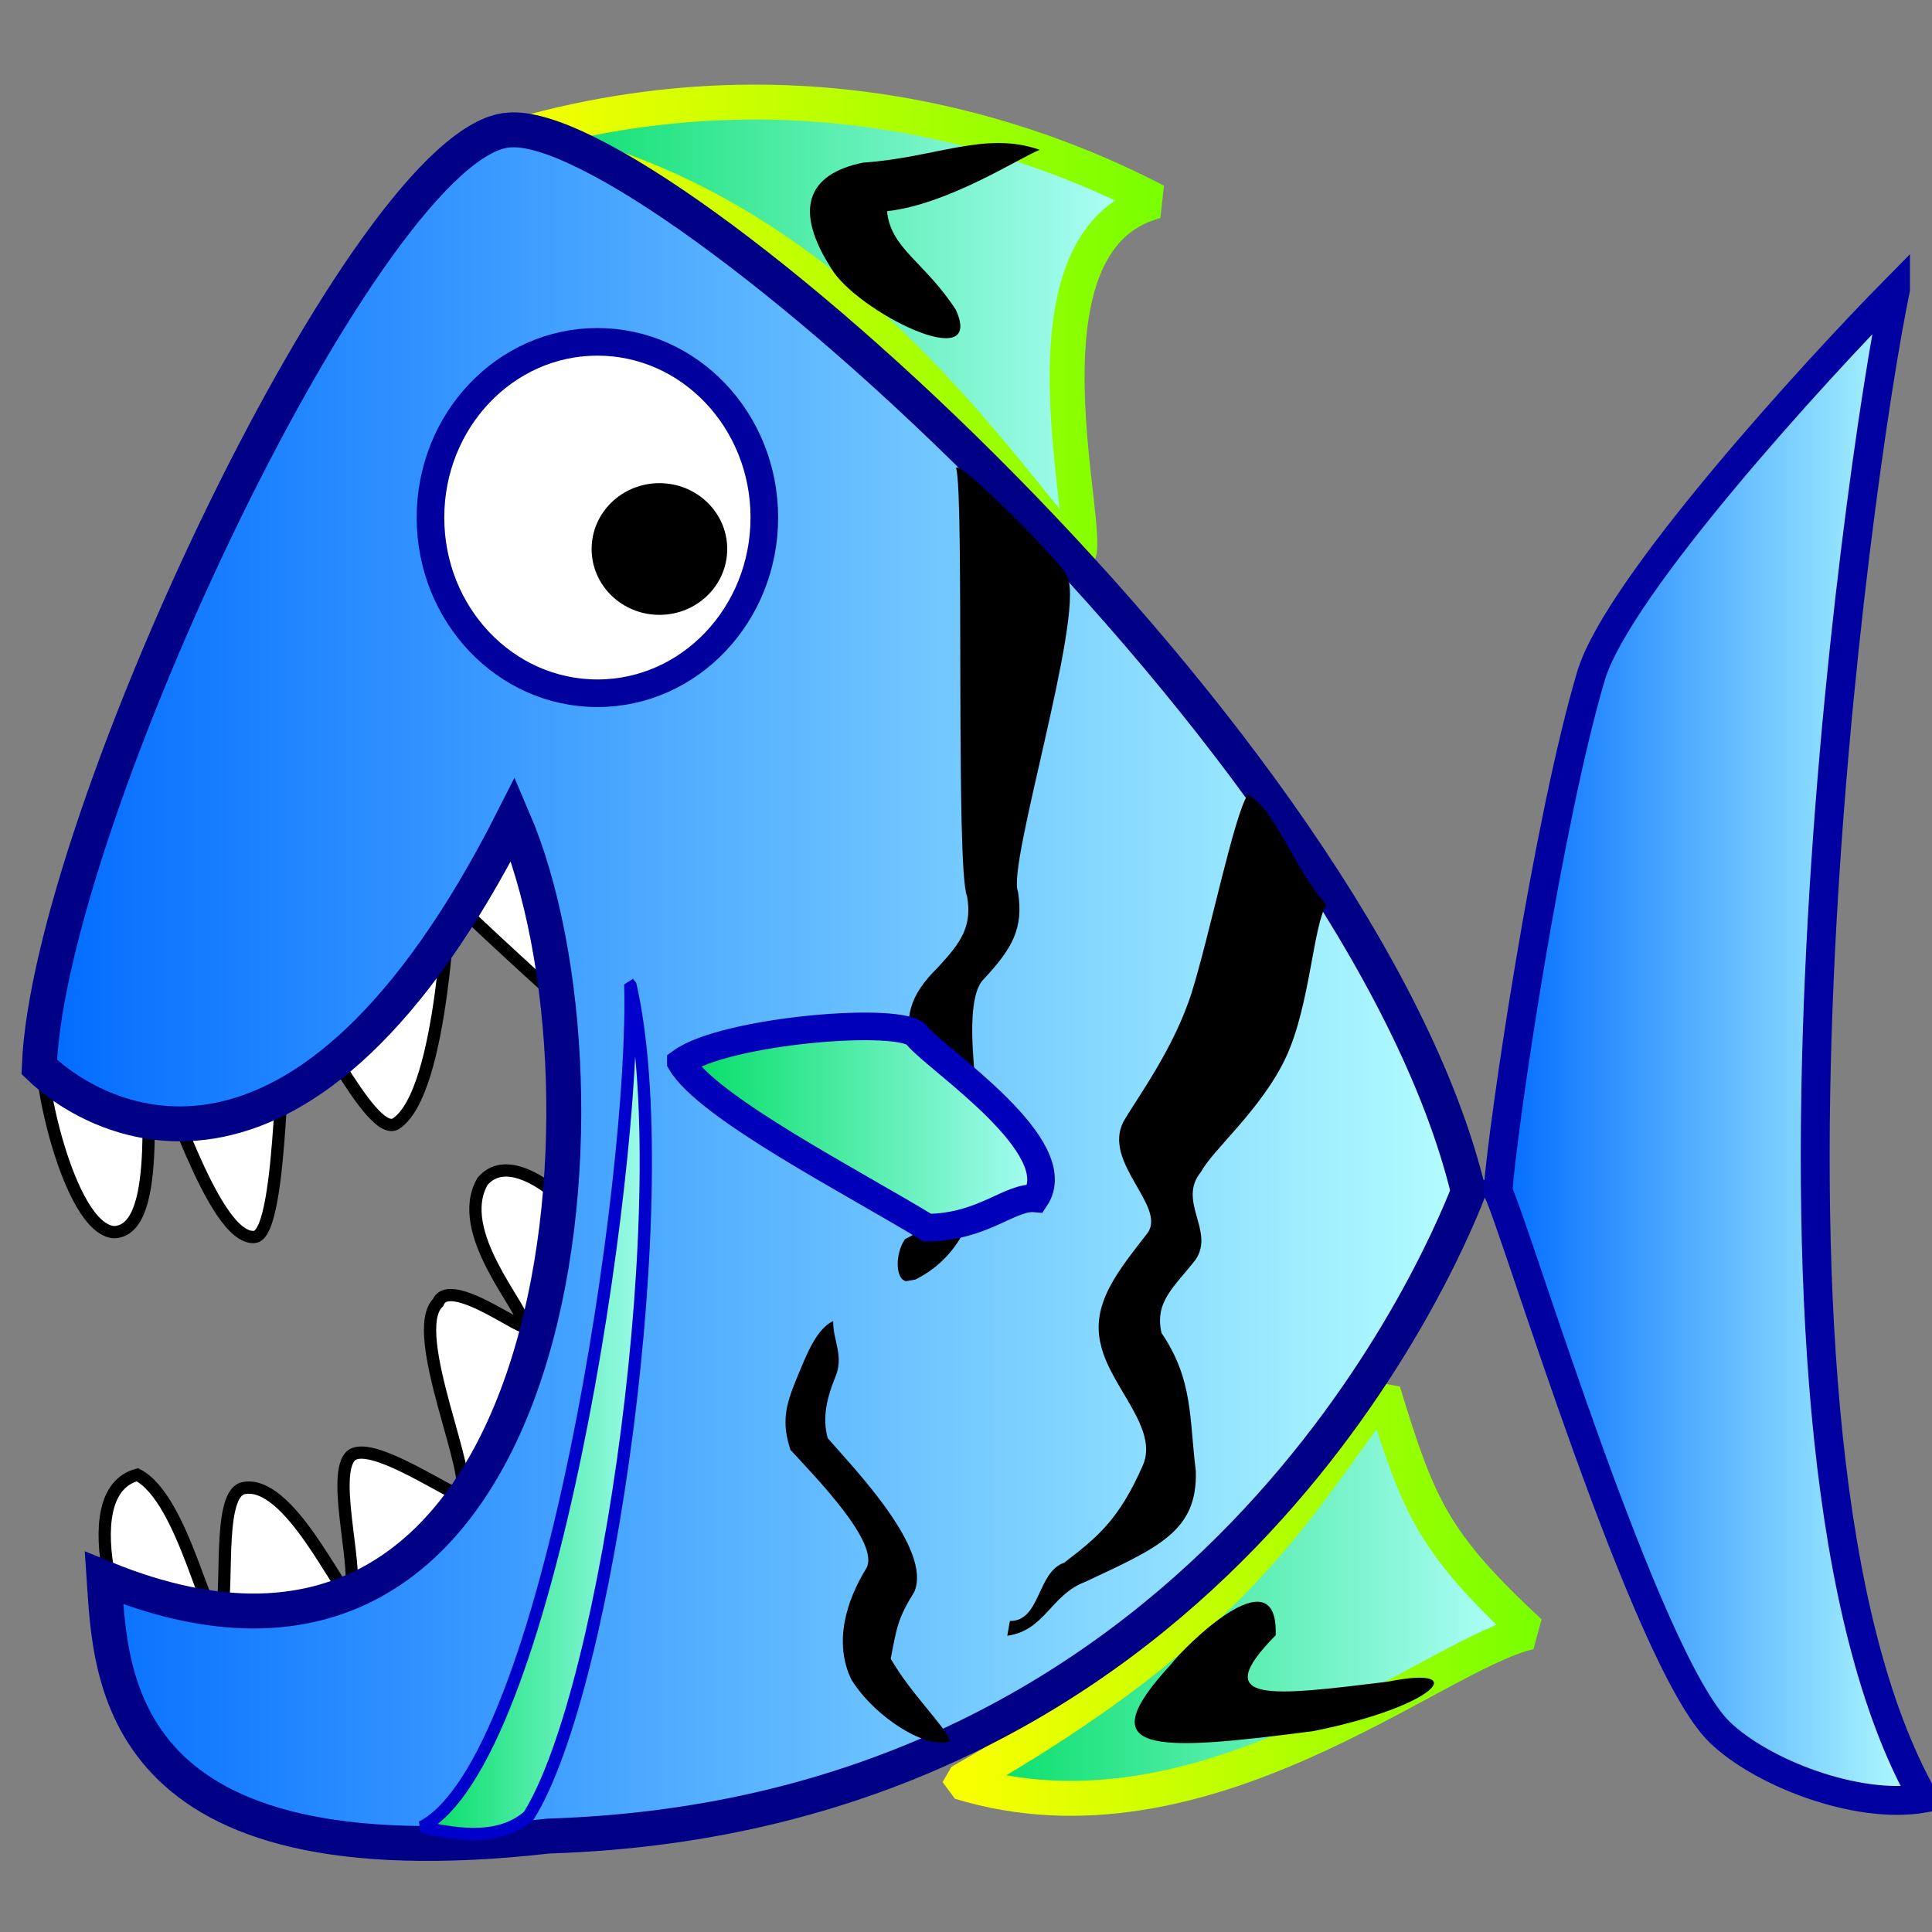
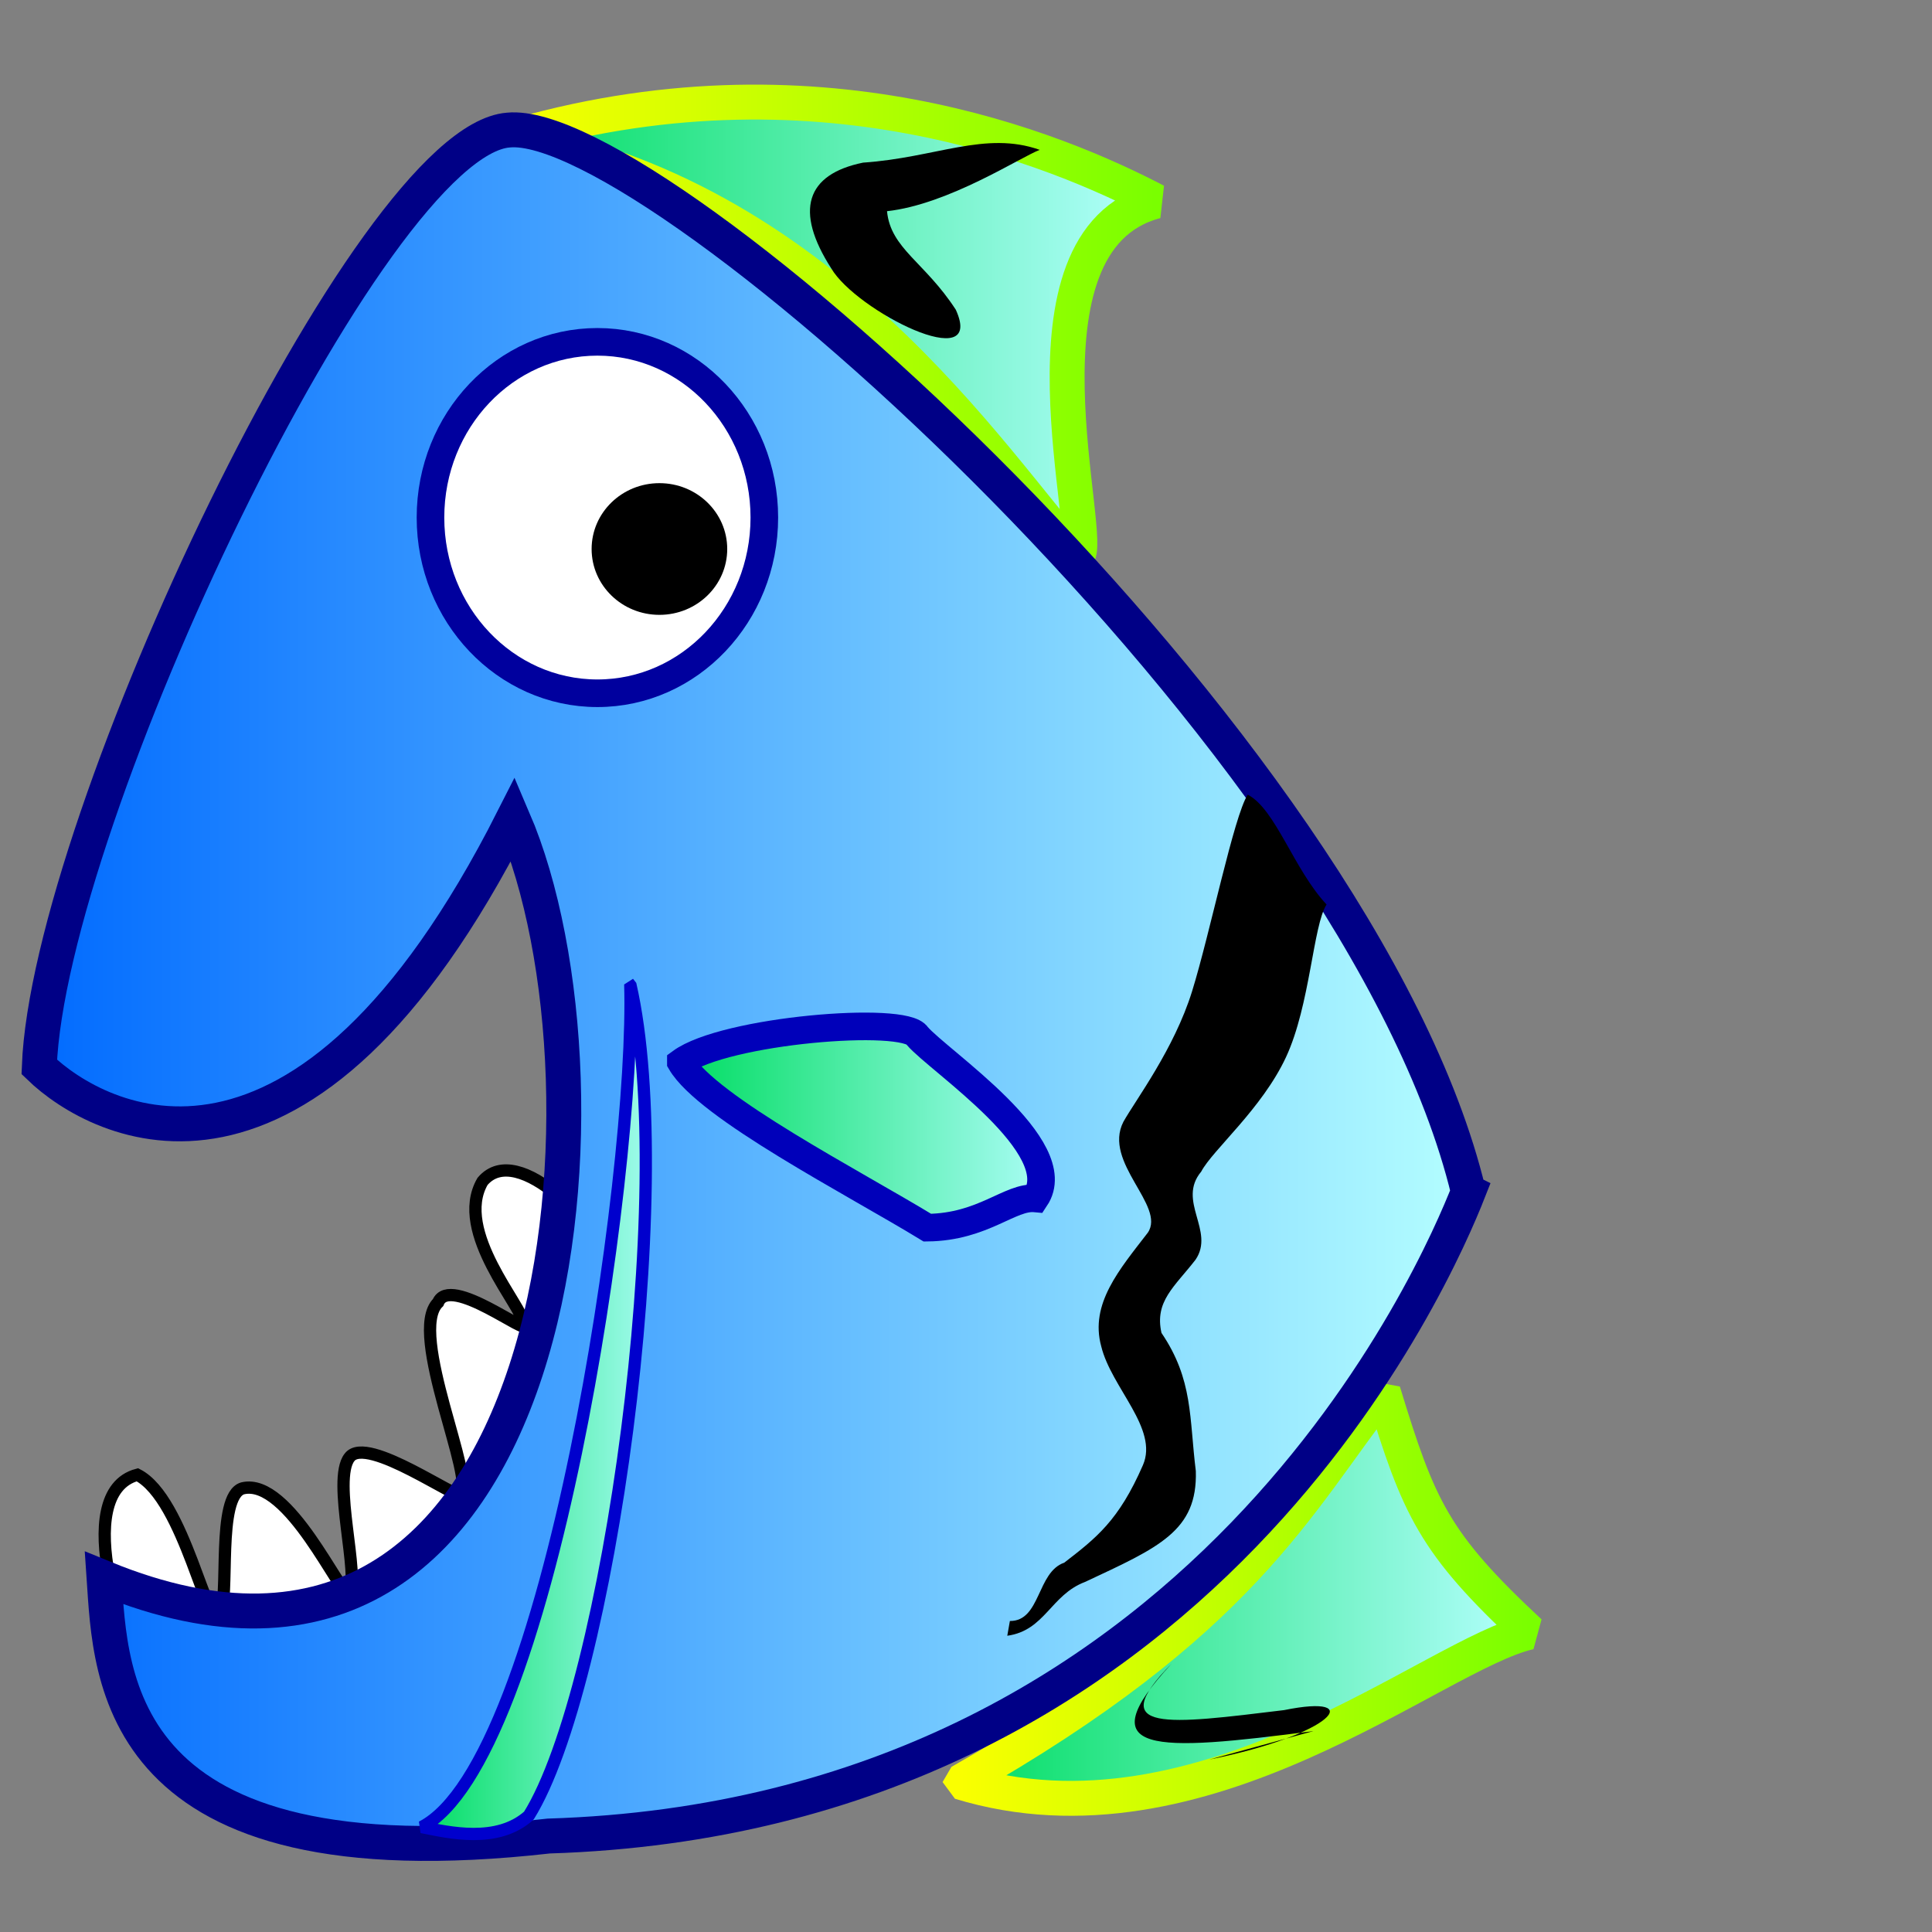
<svg xmlns="http://www.w3.org/2000/svg" xmlns:xlink="http://www.w3.org/1999/xlink" width="437.5" height="437.5">
  <rect width="100%" height="100%" fill="#808080" stroke="none" />
  <title>fish</title>
  <defs>
    <linearGradient id="linearGradient590">
      <stop stop-color="#00dd62" offset="0" id="stop591" />
      <stop stop-color="#b5ffff" offset="1" id="stop592" />
    </linearGradient>
    <linearGradient id="linearGradient53">
      <stop stop-color="#faff00" offset="0" id="stop54" />
      <stop stop-color="#7aff00" offset="1" id="stop55" />
    </linearGradient>
    <linearGradient id="linearGradient48">
      <stop stop-color="#006aff" offset="0" id="stop49" />
      <stop stop-color="#b5ffff" offset="1" id="stop50" />
    </linearGradient>
    <linearGradient y2="0" y1="0" xlink:href="#linearGradient48" x2="1" x1="0" id="linearGradient51" />
    <linearGradient y2="0" y1="0" xlink:href="#linearGradient590" x2="1" x1="0" id="linearGradient52" />
    <linearGradient xlink:href="#linearGradient590" id="linearGradient32" />
    <linearGradient y2="0" y1="0" xlink:href="#linearGradient48" x2="1" x1="0" id="linearGradient33" />
    <linearGradient y2="0" y1="0" xlink:href="#linearGradient590" x2="1" x1="0" id="linearGradient586" />
    <linearGradient y2="0" y1="0" xlink:href="#linearGradient590" x2="1" x1="0" id="linearGradient591" />
    <linearGradient y2="0" y1="0" xlink:href="#linearGradient53" x2="1" x1="0" id="linearGradient597" />
    <linearGradient y2="0" y1="0" xlink:href="#linearGradient53" x2="1" x1="0" id="linearGradient598" />
  </defs>
  <g>
    <title>Layer 1</title>
    <path fill="url(#linearGradient591)" fill-rule="evenodd" stroke="url(#linearGradient597)" stroke-width="7.907" stroke-linejoin="bevel" id="path636" d="m217.401,403.547c55.091,16.81 107.295,-29.064 128.986,-33.95c-21.713,-20.206 -25.128,-28.127 -33.17,-54.467c-19.658,25.277 -31.73,52.048 -95.816,88.416z" />
    <path fill="url(#linearGradient52)" fill-rule="evenodd" stroke="url(#linearGradient598)" stroke-width="7.907" stroke-linejoin="bevel" id="path634" d="m114.171,31.603c70.295,-21.186 125.77,2.589 147.591,13.958c-34.259,8.954 -13.332,77.778 -17.925,80.433c-19.064,-21.158 -57.531,-82.534 -129.665,-94.391z" />
-     <path fill="#ffffff" fill-rule="evenodd" stroke="#000000" stroke-width="2.777" id="path581" d="m9.65,236.096c-1.801,6.073 5.838,41.974 16.078,42.925c12.013,-0.101 5.931,-37.381 8.959,-36.776c2.366,-0.564 13.278,38.605 22.924,37.87c6.882,-0.516 5.773,-52.508 8.082,-53.357c4.072,-1.043 17.906,31.06 23.889,27.749c11.2,-7.131 11.991,-54.673 12.639,-51.046c2.217,2.461 23.273,21.943 26.404,24.356c1.617,0.074 5.933,-21.325 1.992,-33.014c-25.983,-25.299 -113.508,31.674 -120.966,41.293z" />
    <path fill="#ffffff" fill-rule="evenodd" stroke="#000000" stroke-width="2.777" id="path582" d="m33.502,378.412c-4.762,-2.871 -18.034,-40.302 -2.388,-44.453c10.731,5.492 16.043,36.351 18.623,31.689c2.385,-3.573 -0.818,-26.87 5.219,-28.616c10.488,-2.516 22.244,24.728 24.047,23.769c2.652,-3.567 -3.893,-25.646 0.134,-30.774c3.889,-5.239 25.26,10.253 24.963,8.158c4.1,-2.115 -11.962,-36.396 -4.895,-43.227c2.636,-6.516 21.098,8.142 19.407,4.925c0.043,-3.732 -15.991,-20.903 -9.34,-32.359c8.002,-9.422 26.874,10.301 31.082,22.284c2.86,59.41 -99.098,85.563 -106.851,88.606z" />
    <path fill="url(#linearGradient51)" fill-rule="evenodd" stroke="#000086" stroke-width="7.907" id="path580" d="m332.516,269.848c-24.409,-101.219 -183.854,-243.627 -217.363,-240.397c-31.344,2.351 -104.136,156.022 -106.257,212.157c13.286,12.851 59.717,37.798 107.31,-56.148c26.24,61.116 12.248,214.846 -92.638,171.885c1.524,22.304 2.034,69.589 100.678,58.423c148.721,-4.628 201.451,-128.599 208.271,-145.919z" />
    <path fill="#ffffff" fill-rule="evenodd" stroke="#00009e" stroke-width="6.25" id="path593" d="m173.082,117.199c0,21.975 -16.923,39.789 -37.8,39.789c-20.876,0 -37.8,-17.814 -37.8,-39.789c0,-21.975 16.923,-39.789 37.8,-39.789c20.876,0 37.8,17.814 37.8,39.789z" />
    <path fill="black" fill-rule="evenodd" id="path587" d="m164.68,124.322c0,8.236 -6.874,14.912 -15.354,14.912c-8.48,0 -15.354,-6.676 -15.354,-14.912c0,-8.236 6.874,-14.912 15.354,-14.912c8.48,0 15.354,6.676 15.354,14.912z" />
-     <path fill="url(#linearGradient33)" fill-rule="evenodd" stroke="#0000a1" stroke-width="6.539" id="path633" d="m429.235,65.543c-8.675,41.534 -39.478,260.837 6.367,341.676c-15.247,2.635 -36.886,-5.907 -46.233,-15.02c-16.742,-16.324 -46.128,-114.23 -50.162,-122.413c1.113,-15.197 11.27,-83.667 21.086,-116.772c6.095,-20.296 51.243,-69.518 68.942,-87.471z" />
    <path fill="url(#linearGradient586)" fill-rule="evenodd" stroke="#0000cd" stroke-width="2.777" stroke-linejoin="bevel" id="path583" d="m142.727,222.888c10.77,46.833 -5.001,159.478 -22.976,188.269c-7.186,6.396 -18.059,3.808 -24.252,2.579c28.819,-14.798 48.528,-147.725 47.227,-190.849z" />
-     <path id="path621" d="m205.202,290.131c-2.526,-0.461 -2.501,-6.37 -0.25,-9.533c8.98,-4.334 6.283,-9.823 7.887,-17.118c-0.979,-8.626 -3.631,-16.646 -6.813,-25.024c-0.917,-8.31 -0.453,-12.685 6.465,-19.493c5.299,-5.737 7.677,-9.309 6.494,-16.043c-2.627,-5.938 -0.596,-90.785 -2.463,-96.85c-0.183,-2.896 25.174,22.445 25.274,24.745c3.65,9.373 -13.831,65.317 -11.271,71.116c1.305,8.241 -1.226,12.796 -7.751,19.784c-5.572,5.469 -0.656,31.136 0.429,41.925c-1.907,9.265 -4.658,20.51 -15.92,26.113l-2.08,0.376z" />
    <path id="path622" d="m228.687,367.073c6.985,0.062 6.085,-11.062 12.304,-13.202c7.259,-5.61 12.337,-9.505 17.823,-22.092c3.602,-8.259 -7.171,-17.537 -9.441,-26.904c-2.643,-9.618 4.156,-17.437 10.549,-25.737c4.136,-6.072 -10.264,-15.91 -5.528,-25.111c2.792,-4.973 11.489,-16.47 15.551,-29.551c4.062,-13.081 9.456,-39.682 12.601,-44.529c6.314,3.278 10.396,16.903 17.852,24.879c-3.049,4.686 -3.712,22.779 -9.161,34.517c-5.448,11.738 -16.677,21.098 -19.221,25.968c-5.57,6.664 3.169,13.407 -1.283,19.948c-4.736,6.117 -9.329,9.422 -7.718,16.576c7.204,10.632 6.268,19.18 7.78,31.294c0.398,13.576 -8.353,17.266 -25.093,25.104c-7.751,2.917 -9.065,11.005 -17.605,12.184l0.591,-3.345z" />
-     <path id="path615" d="m215.163,394.219c-4.775,2.22 -16.85,-5.015 -22.353,-13.846c-4.093,-8.451 -1.152,-17.932 3.373,-25.232c3.141,-5.633 -11.121,-20.22 -17.191,-26.832c-2.026,-6.222 -1.131,-9.92 1.321,-15.946c1.933,-4.529 4.306,-11.394 8.368,-13.198c-0.096,4.523 2.554,7.843 0.432,12.788c-1.821,4.462 -2.97,9.036 -1.679,13.712c5.412,6.324 23.837,25.07 19.596,34.842c-3.766,6.007 -3.979,8.157 -5.327,15.112c4.581,7.971 12.176,15.111 13.46,18.6z" />
-     <path id="path619" d="m297.439,392.003c-36.158,4.707 -51.289,5.382 -32.135,-15.258c2.272,-3.173 24.241,-25.435 23.572,-6.446c-15.528,15.748 -0.681,13.685 25.473,10.509c18.856,-3.839 11.267,5.526 -16.911,11.195z" />
+     <path id="path619" d="m297.439,392.003c-36.158,4.707 -51.289,5.382 -32.135,-15.258c-15.528,15.748 -0.681,13.685 25.473,10.509c18.856,-3.839 11.267,5.526 -16.911,11.195z" />
    <path id="path657" d="m235.45,33.936c-12.332,-4.367 -23.533,1.777 -40.007,2.891c-12.917,2.639 -15.605,10.866 -7.21,23.943c5.629,9.623 35.045,24.446 28.213,9.375c-7.012,-10.819 -14.769,-13.83 -15.581,-22.321c13.931,-1.524 30.237,-12.256 34.585,-13.888z" />
    <path fill="url(#linearGradient32)" fill-rule="evenodd" stroke="#0000ba" stroke-width="6.25" id="path594" d="m154.183,240.544c5.968,10.246 39.111,27.259 55.817,37.458c12.709,-0.142 18.756,-7.16 24.456,-6.622c7.761,-11.62 -21.866,-31.088 -26.758,-36.805c-2.695,-4.654 -43.568,-1.326 -53.515,5.968z" />
  </g>
</svg>